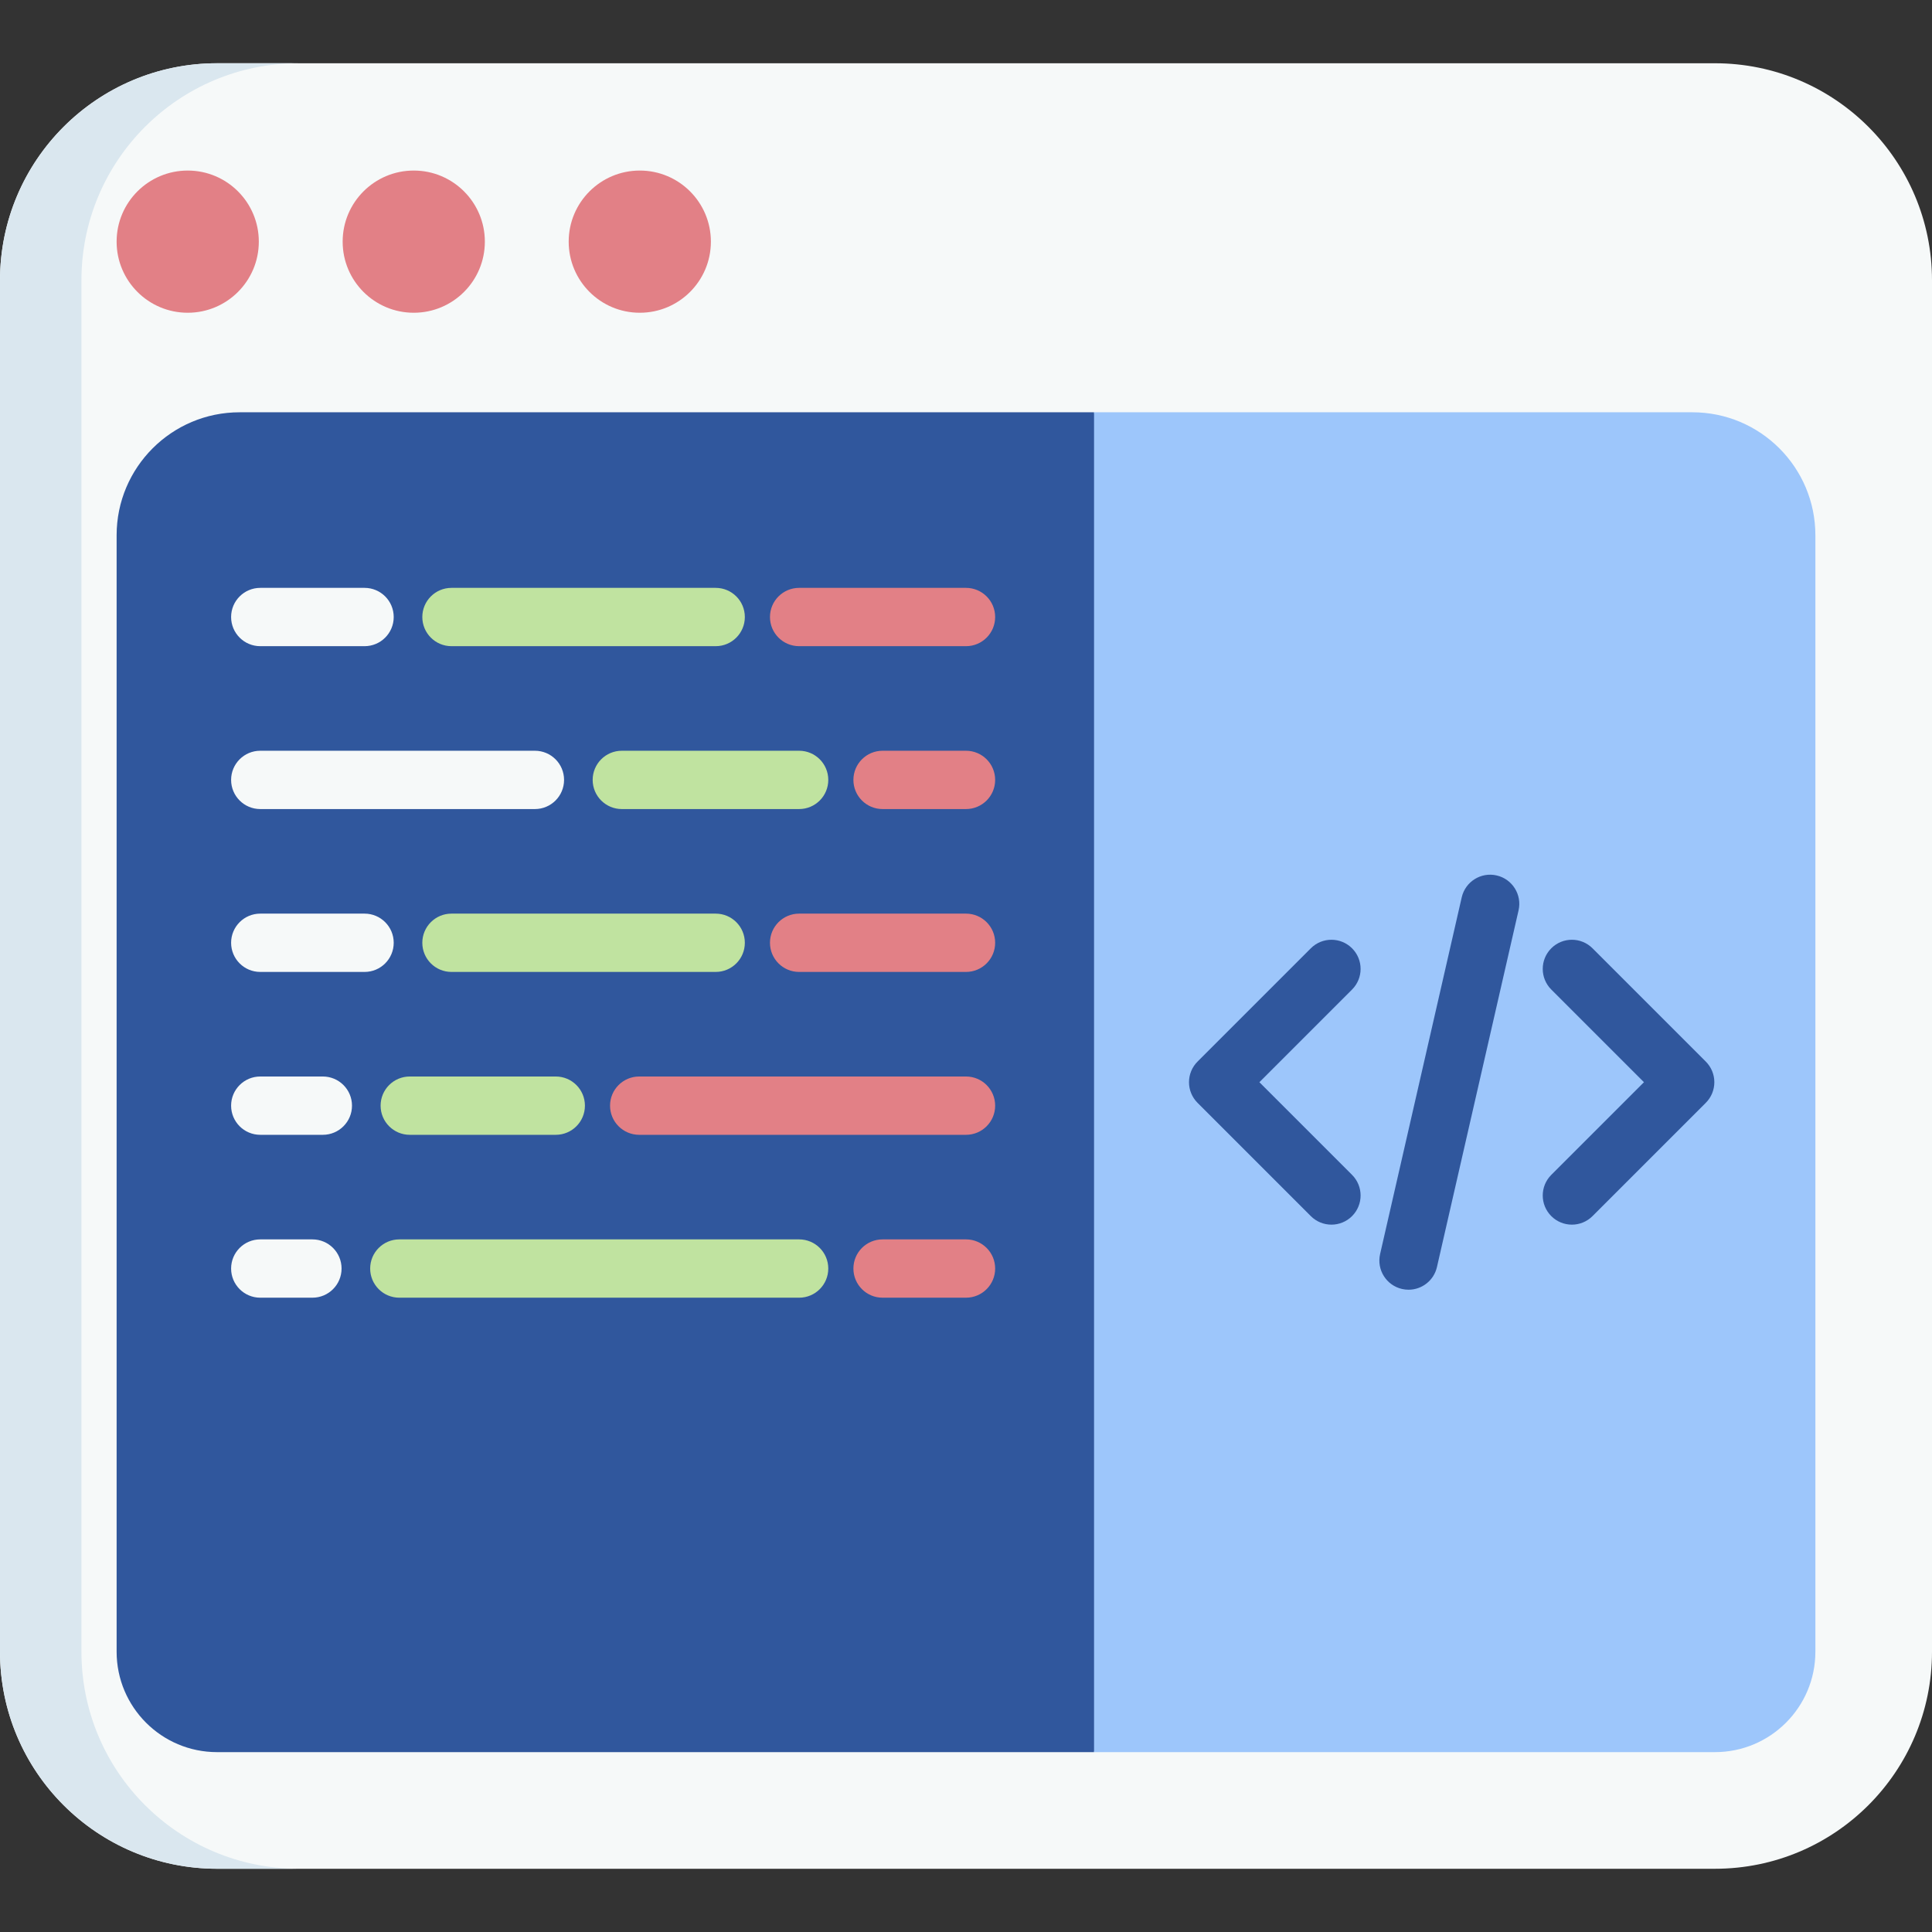
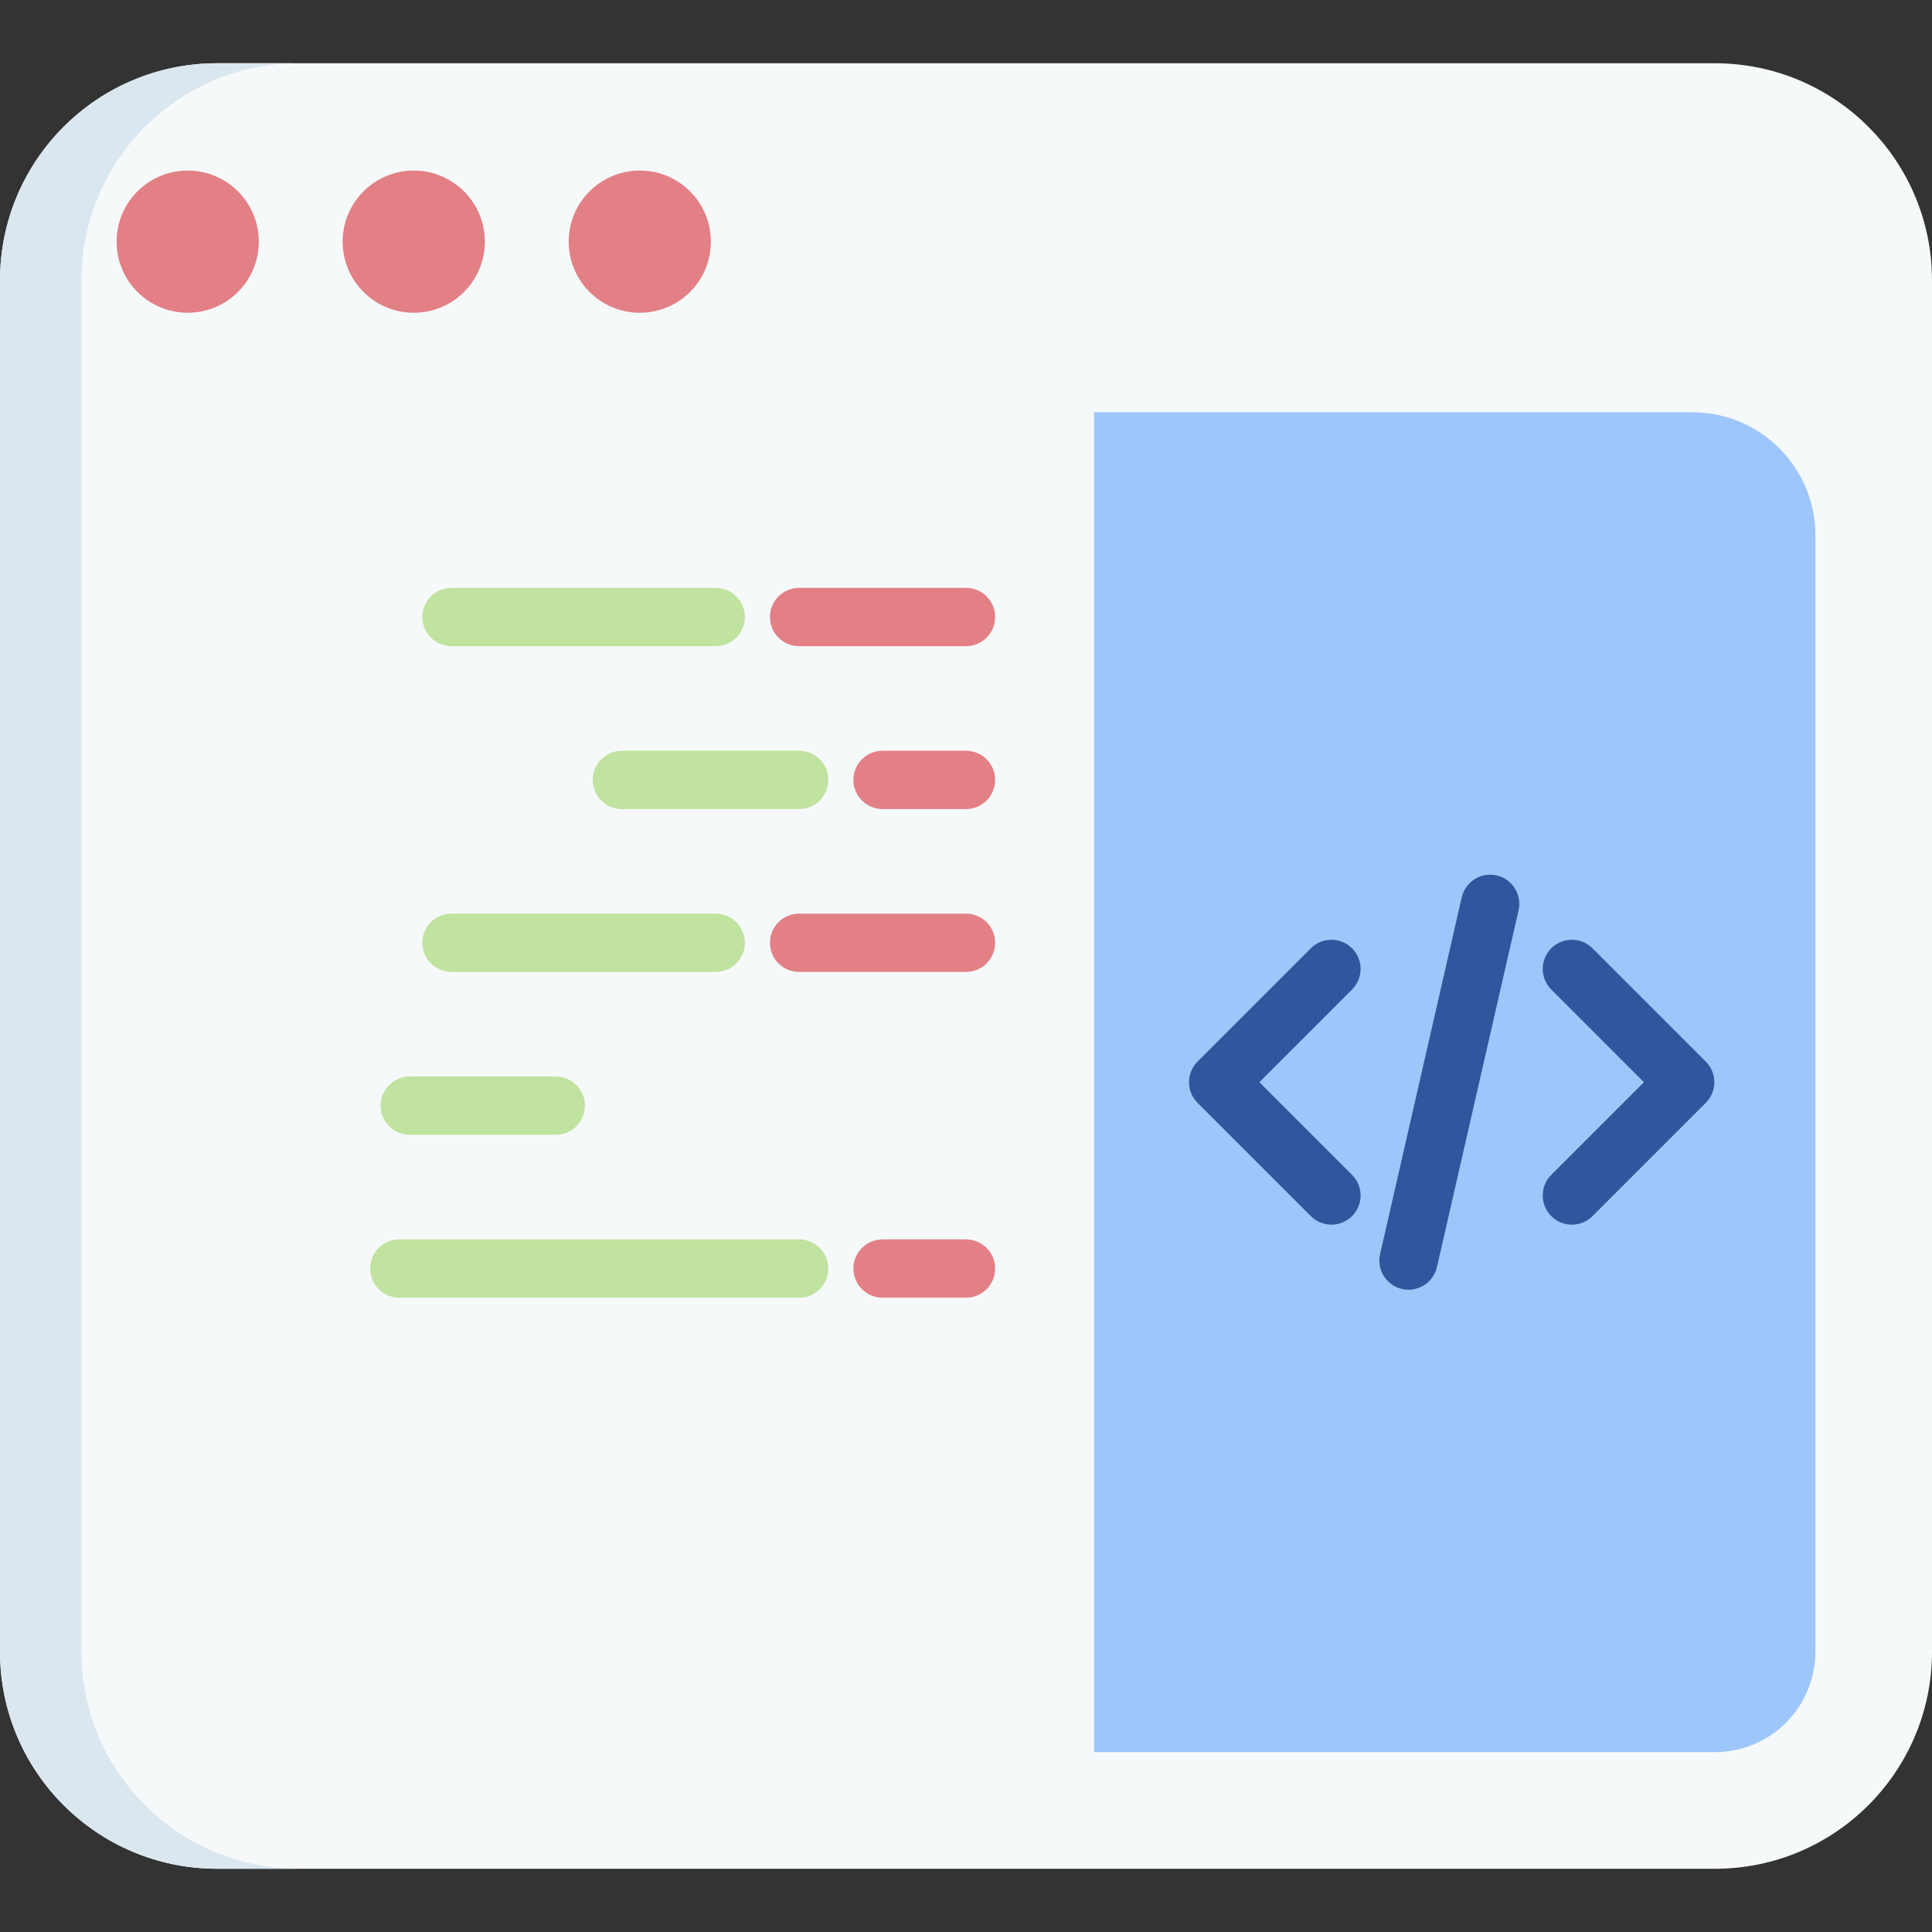
<svg xmlns="http://www.w3.org/2000/svg" id="Capa_1" height="512" viewBox="0 0 512 512" width="512">
  <rect x="0" y="0" width="512" height="512" fill="#333333" stroke="none" />
  <g>
    <path d="m454.471 495.243h-396.942c-31.772 0-57.529-25.757-57.529-57.529v-363.421c0-31.772 25.757-57.529 57.529-57.529h396.942c31.772 0 57.529 25.757 57.529 57.529v363.421c0 31.772-25.757 57.529-57.529 57.529z" fill="#f6f9f9" />
    <path d="m79.118 495.235h-21.582c-31.781 0-57.536-25.754-57.536-57.525v-363.417c0-31.771 25.755-57.536 57.536-57.536h21.582c-31.781 0-57.536 25.765-57.536 57.536v363.417c0 31.771 25.755 57.525 57.536 57.525z" fill="#dae7ef" />
-     <path d="m289.934 109.26 27.425 183-27.425 172.073h-232.409c-14.701 0-26.62-11.919-26.62-26.62v-295.858c0-17.997 14.598-32.595 32.595-32.595z" fill="#30579d" />
    <path d="m481.095 141.855v295.858c0 14.701-11.919 26.62-26.62 26.62h-164.54v-355.073h158.565c17.997 0 32.595 14.597 32.595 32.595z" fill="#9dc6fb" />
    <g fill="#e28086">
      <circle cx="49.747" cy="64.04" r="18.842" />
      <circle cx="109.649" cy="64.04" r="18.842" />
      <circle cx="169.551" cy="64.04" r="18.842" />
    </g>
    <g>
      <g>
        <path d="m96.612 171.244h-27.639c-4.267 0-7.726-3.459-7.726-7.726s3.459-7.726 7.726-7.726h27.639c4.267 0 7.726 3.459 7.726 7.726s-3.459 7.726-7.726 7.726z" fill="#f6f9f9" />
        <path d="m256 171.244h-44.223c-4.267 0-7.726-3.459-7.726-7.726s3.459-7.726 7.726-7.726h44.223c4.267 0 7.726 3.459 7.726 7.726s-3.459 7.726-7.726 7.726z" fill="#e28086" />
        <path d="m189.665 171.244h-70.02c-4.267 0-7.726-3.459-7.726-7.726s3.459-7.726 7.726-7.726h70.02c4.267 0 7.726 3.459 7.726 7.726s-3.459 7.726-7.726 7.726z" fill="#c0e3a0" />
      </g>
      <g>
-         <path d="m141.757 214.409h-72.784c-4.267 0-7.726-3.459-7.726-7.726s3.459-7.726 7.726-7.726h72.784c4.267 0 7.726 3.459 7.726 7.726s-3.459 7.726-7.726 7.726z" fill="#f6f9f9" />
        <path d="m256 214.409h-22.112c-4.267 0-7.726-3.459-7.726-7.726s3.459-7.726 7.726-7.726h22.112c4.267 0 7.726 3.459 7.726 7.726s-3.459 7.726-7.726 7.726z" fill="#e28086" />
        <path d="m211.777 214.409h-46.987c-4.267 0-7.726-3.459-7.726-7.726s3.459-7.726 7.726-7.726h46.987c4.267 0 7.726 3.459 7.726 7.726s-3.459 7.726-7.726 7.726z" fill="#c0e3a0" />
      </g>
      <g>
        <path d="m96.612 257.573h-27.639c-4.267 0-7.726-3.459-7.726-7.726s3.459-7.726 7.726-7.726h27.639c4.267 0 7.726 3.459 7.726 7.726.001 4.267-3.459 7.726-7.726 7.726z" fill="#f6f9f9" />
        <path d="m256 257.573h-44.223c-4.267 0-7.726-3.459-7.726-7.726s3.459-7.726 7.726-7.726h44.223c4.267 0 7.726 3.459 7.726 7.726s-3.459 7.726-7.726 7.726z" fill="#e28086" />
        <path d="m189.665 257.573h-70.02c-4.267 0-7.726-3.459-7.726-7.726s3.459-7.726 7.726-7.726h70.02c4.267 0 7.726 3.459 7.726 7.726s-3.459 7.726-7.726 7.726z" fill="#c0e3a0" />
      </g>
      <g>
        <path d="m85.556 300.738h-16.583c-4.267 0-7.726-3.459-7.726-7.726s3.459-7.726 7.726-7.726h16.583c4.267 0 7.726 3.459 7.726 7.726.001 4.267-3.459 7.726-7.726 7.726z" fill="#f6f9f9" />
-         <path d="m256 300.738h-86.604c-4.267 0-7.726-3.459-7.726-7.726s3.459-7.726 7.726-7.726h86.604c4.267 0 7.726 3.459 7.726 7.726s-3.459 7.726-7.726 7.726z" fill="#e28086" />
        <path d="m147.285 300.738h-38.695c-4.267 0-7.726-3.459-7.726-7.726s3.459-7.726 7.726-7.726h38.695c4.267 0 7.726 3.459 7.726 7.726s-3.459 7.726-7.726 7.726z" fill="#c0e3a0" />
      </g>
      <g>
-         <path d="m82.793 343.903h-13.82c-4.267 0-7.726-3.459-7.726-7.726s3.459-7.726 7.726-7.726h13.82c4.267 0 7.726 3.459 7.726 7.726s-3.459 7.726-7.726 7.726z" fill="#f6f9f9" />
+         <path d="m82.793 343.903h-13.82c-4.267 0-7.726-3.459-7.726-7.726s3.459-7.726 7.726-7.726h13.82s-3.459 7.726-7.726 7.726z" fill="#f6f9f9" />
        <path d="m256 343.903h-22.112c-4.267 0-7.726-3.459-7.726-7.726s3.459-7.726 7.726-7.726h22.112c4.267 0 7.726 3.459 7.726 7.726s-3.459 7.726-7.726 7.726z" fill="#e28086" />
        <path d="m211.777 343.903h-105.952c-4.267 0-7.726-3.459-7.726-7.726s3.459-7.726 7.726-7.726h105.951c4.267 0 7.726 3.459 7.726 7.726s-3.458 7.726-7.725 7.726z" fill="#c0e3a0" />
      </g>
    </g>
    <g fill="#30579d">
      <path d="m352.845 324.544c-1.977 0-3.955-.755-5.463-2.263l-30.022-30.022c-1.449-1.449-2.263-3.414-2.263-5.463s.814-4.015 2.263-5.463l30.022-30.022c3.017-3.017 7.909-3.017 10.927 0s3.018 7.909 0 10.927l-24.559 24.559 24.559 24.558c3.018 3.017 3.018 7.909 0 10.927-1.51 1.508-3.487 2.262-5.464 2.262z" />
      <path d="m416.569 324.544c-1.977 0-3.955-.754-5.463-2.263-3.018-3.017-3.018-7.909 0-10.927l24.559-24.558-24.559-24.559c-3.018-3.017-3.018-7.909 0-10.927 3.017-3.017 7.909-3.017 10.927 0l30.022 30.022c1.449 1.449 2.263 3.414 2.263 5.463s-.814 4.015-2.263 5.463l-30.022 30.022c-1.509 1.51-3.487 2.264-5.464 2.264z" />
      <path d="m373.28 341.788c-.571 0-1.15-.063-1.73-.196-4.159-.952-6.76-5.096-5.808-9.255l21.629-94.528c.951-4.16 5.094-6.762 9.255-5.808 4.159.952 6.76 5.096 5.808 9.255l-21.629 94.528c-.82 3.579-4.003 6.004-7.525 6.004z" />
    </g>
  </g>
</svg>